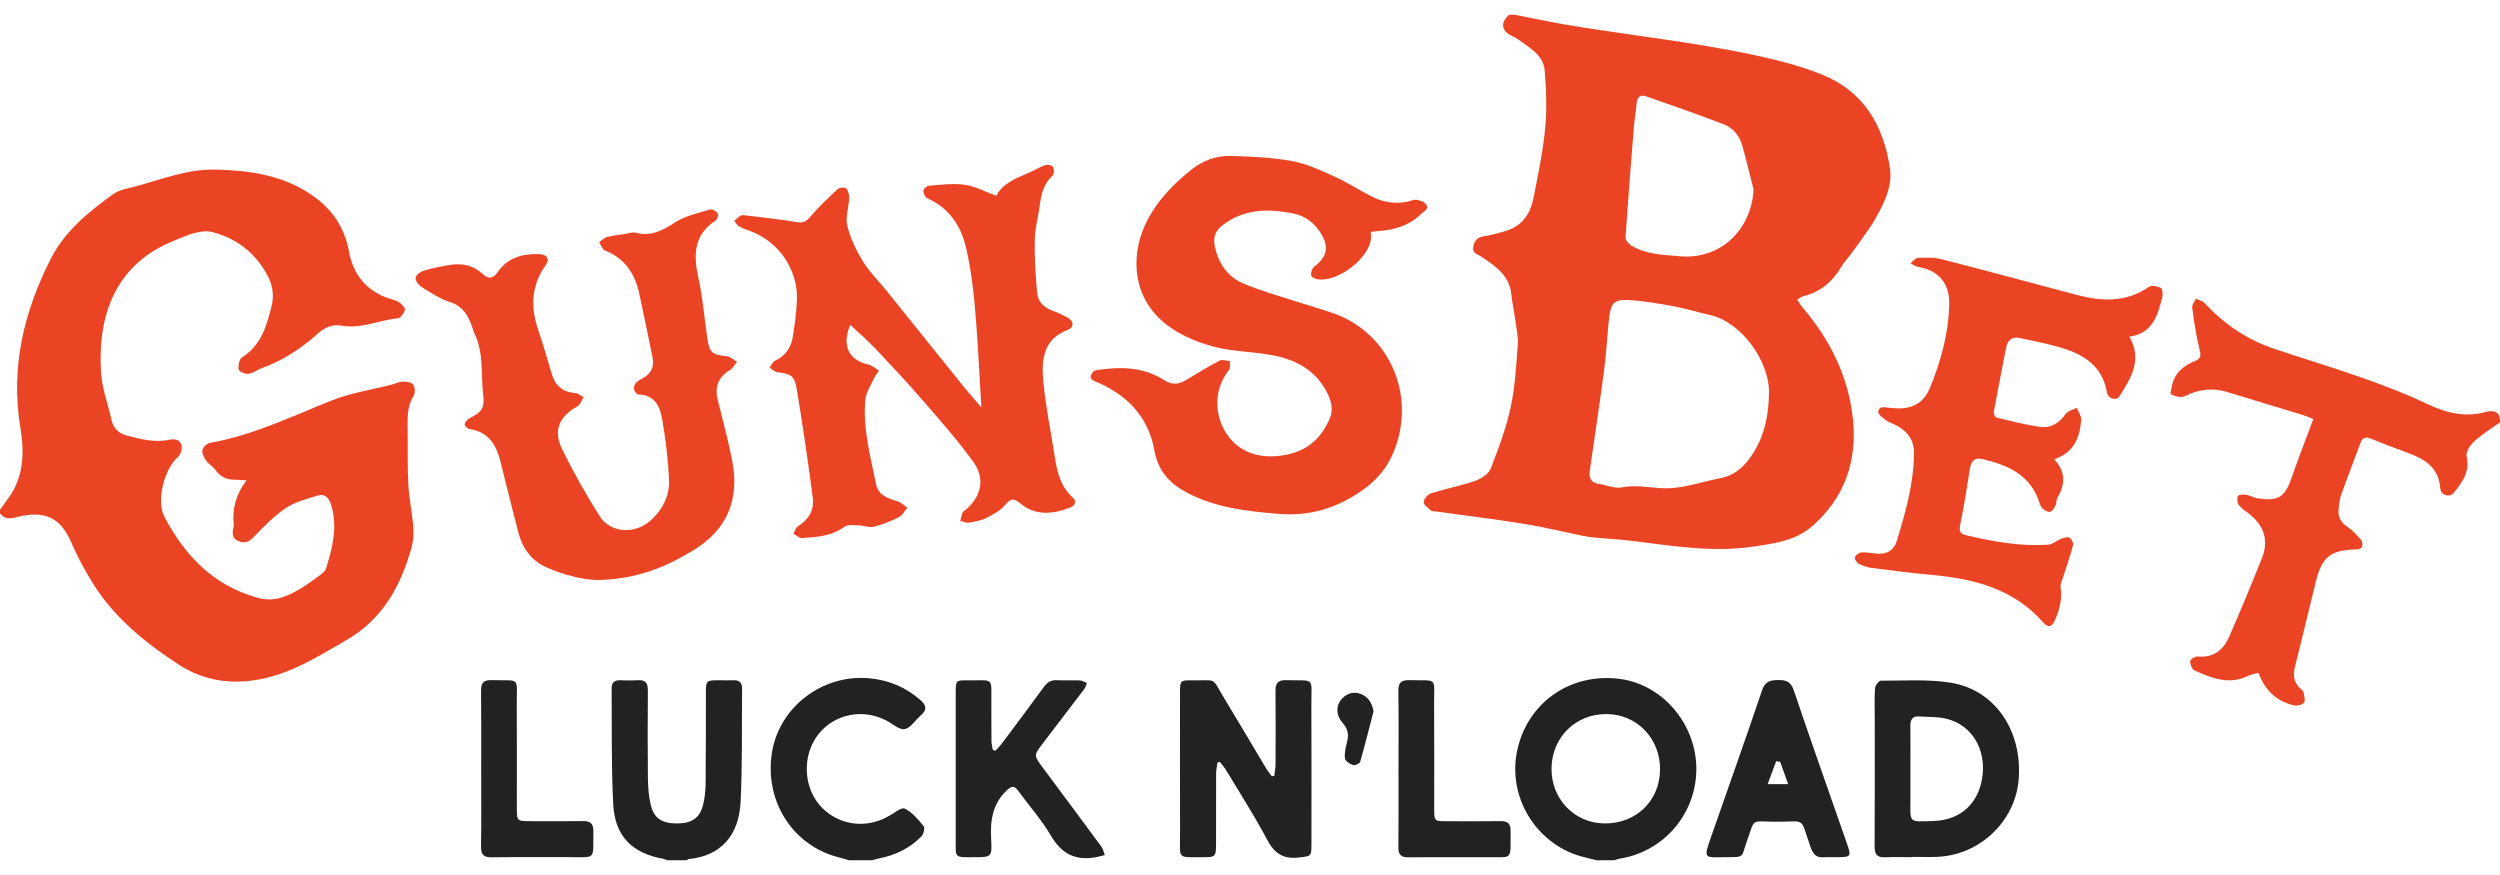
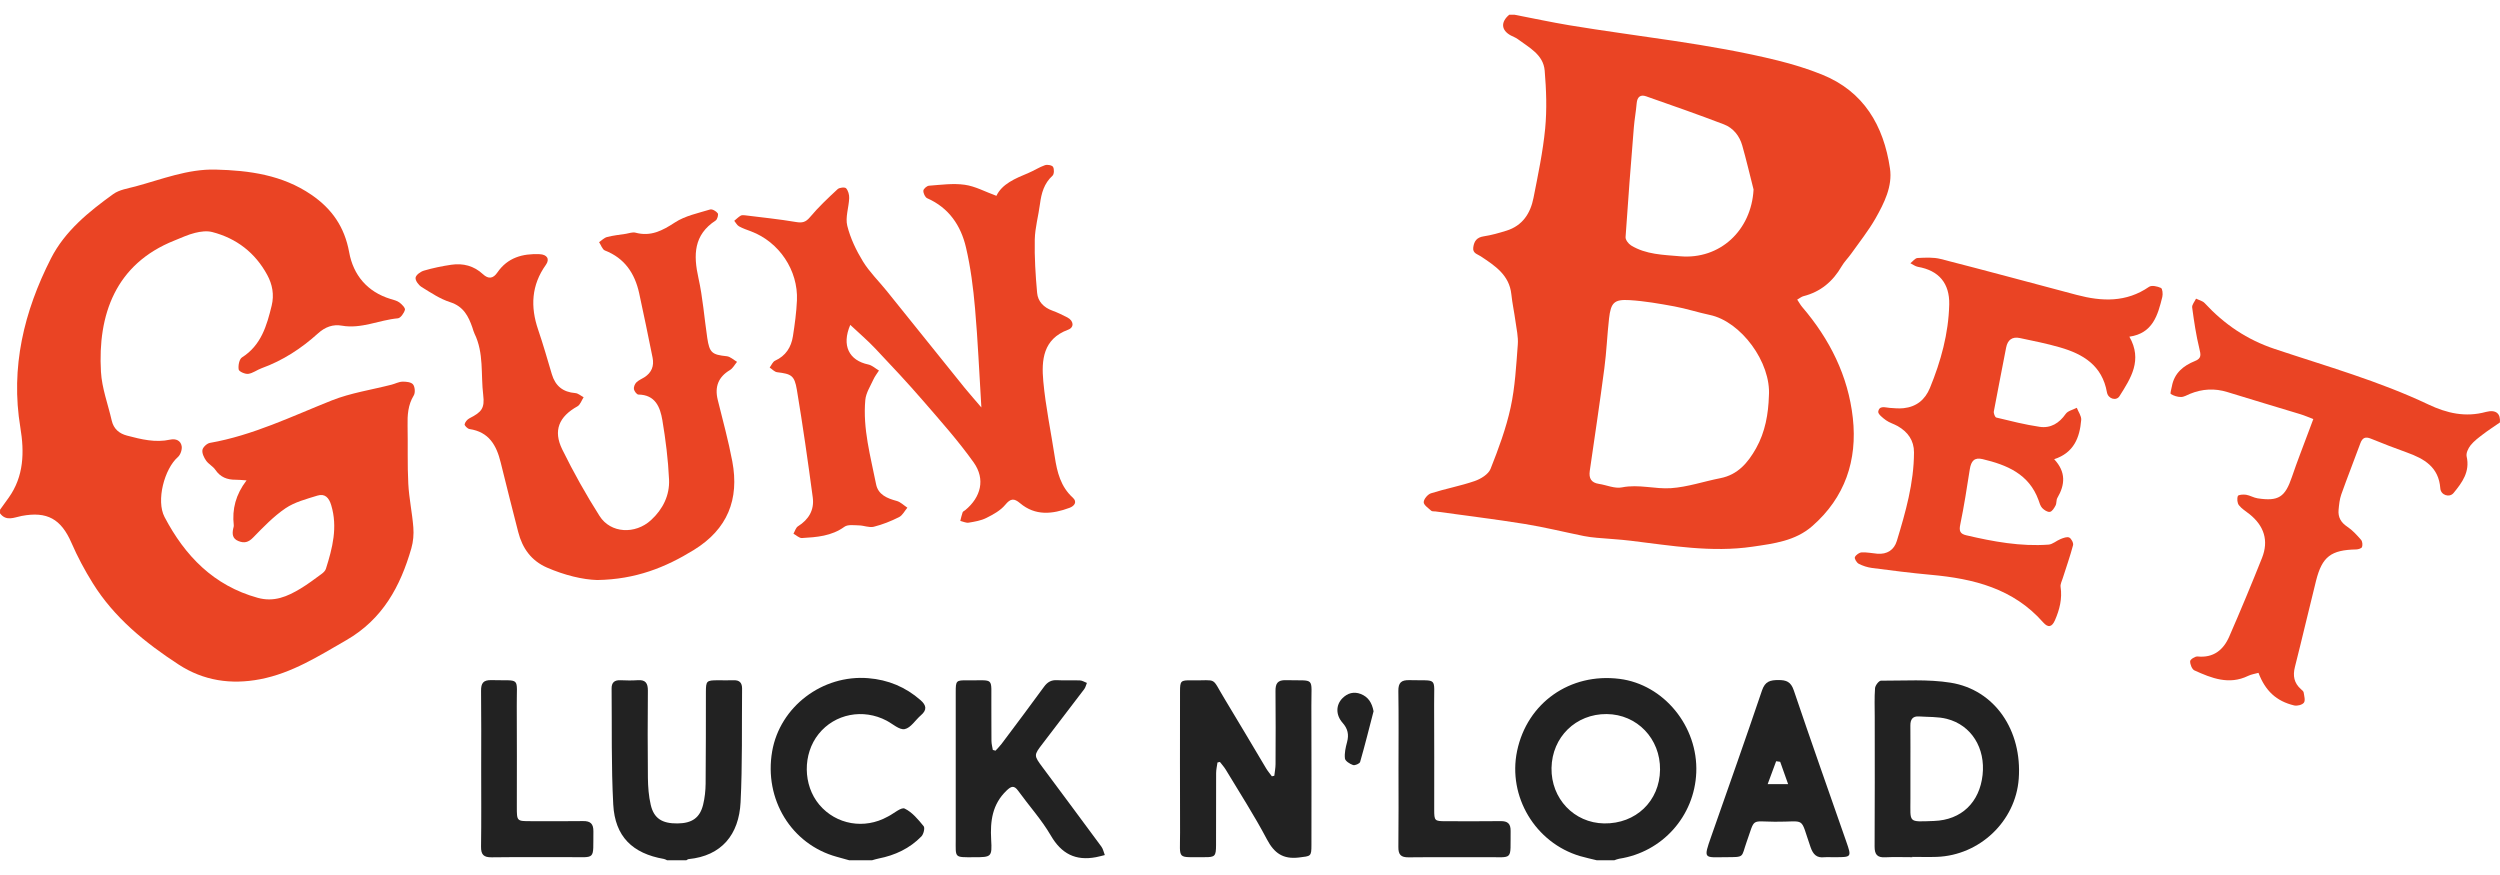
<svg xmlns="http://www.w3.org/2000/svg" width="120" height="42" viewBox="0 0 120 42" fill="none">
  <path d="M72.697 0.707C73.571 0.876 74.442 1.064 75.32 1.211C78.659 1.765 82.037 2.089 85.331 2.904C86.049 3.082 86.762 3.3 87.448 3.576C89.464 4.386 90.415 6.03 90.719 8.085C90.846 8.942 90.442 9.746 90.026 10.481C89.687 11.076 89.253 11.618 88.856 12.179C88.71 12.385 88.524 12.566 88.398 12.784C87.976 13.513 87.385 14.009 86.564 14.217C86.475 14.24 86.397 14.307 86.266 14.381C86.354 14.512 86.417 14.632 86.503 14.733C87.823 16.275 88.713 18.04 88.936 20.063C89.161 22.092 88.56 23.882 86.985 25.256C86.171 25.967 85.144 26.091 84.129 26.24C82.16 26.53 80.223 26.19 78.279 25.956C77.738 25.89 77.192 25.864 76.649 25.814C76.441 25.795 76.232 25.771 76.028 25.73C75.08 25.538 74.138 25.304 73.184 25.15C71.762 24.921 70.331 24.747 68.903 24.549C68.835 24.54 68.743 24.555 68.7 24.516C68.561 24.389 68.336 24.242 68.338 24.105C68.34 23.956 68.532 23.727 68.688 23.678C69.379 23.459 70.099 23.326 70.785 23.09C71.078 22.989 71.442 22.767 71.546 22.507C71.927 21.547 72.291 20.566 72.51 19.559C72.725 18.575 72.776 17.551 72.854 16.541C72.883 16.171 72.793 15.79 72.742 15.416C72.684 14.985 72.59 14.559 72.545 14.128C72.448 13.195 71.752 12.754 71.078 12.304C70.902 12.188 70.678 12.158 70.717 11.872C70.758 11.575 70.886 11.395 71.213 11.345C71.584 11.289 71.951 11.184 72.311 11.072C73.079 10.834 73.462 10.242 73.608 9.498C73.825 8.394 74.06 7.287 74.168 6.17C74.256 5.251 74.222 4.312 74.145 3.39C74.081 2.621 73.396 2.283 72.849 1.875C72.749 1.801 72.626 1.76 72.515 1.7C72.054 1.449 72.026 1.057 72.445 0.706C72.529 0.707 72.613 0.707 72.697 0.707ZM84.907 19.014C85.024 17.396 83.564 15.428 82.07 15.117C81.5 14.997 80.942 14.813 80.37 14.707C79.658 14.576 78.941 14.45 78.22 14.406C77.477 14.361 77.321 14.527 77.234 15.288C77.144 16.082 77.114 16.884 77.009 17.675C76.793 19.32 76.547 20.96 76.309 22.602C76.258 22.957 76.376 23.17 76.746 23.226C77.118 23.282 77.511 23.465 77.855 23.394C78.657 23.232 79.435 23.485 80.21 23.432C81.007 23.377 81.787 23.107 82.579 22.952C83.415 22.788 83.901 22.211 84.29 21.521C84.735 20.73 84.88 19.859 84.907 19.014ZM84.171 9.096C83.992 8.393 83.827 7.685 83.629 6.987C83.496 6.518 83.194 6.141 82.746 5.969C81.509 5.496 80.258 5.059 79.008 4.621C78.743 4.528 78.588 4.652 78.561 4.95C78.528 5.342 78.456 5.73 78.424 6.122C78.282 7.874 78.144 9.627 78.027 11.381C78.019 11.51 78.165 11.704 78.291 11.781C79.011 12.221 79.841 12.231 80.642 12.301C82.558 12.469 84.068 11.055 84.171 9.096Z" fill="#EA4424" />
  <path d="M0.002 24.467C0.14 24.274 0.28 24.081 0.418 23.888C1.151 22.859 1.172 21.697 0.977 20.522C0.498 17.634 1.151 14.95 2.446 12.405C3.117 11.088 4.261 10.163 5.437 9.315C5.73 9.105 6.138 9.047 6.501 8.949C7.768 8.608 9.008 8.106 10.346 8.14C11.968 8.181 13.553 8.396 14.947 9.349C15.932 10.023 16.539 10.892 16.76 12.109C16.958 13.201 17.628 14.009 18.744 14.35C18.891 14.395 19.051 14.43 19.171 14.518C19.29 14.606 19.461 14.782 19.437 14.871C19.392 15.031 19.229 15.267 19.098 15.279C18.197 15.36 17.346 15.798 16.41 15.632C15.981 15.556 15.606 15.693 15.261 16.006C14.465 16.725 13.575 17.307 12.558 17.674C12.339 17.753 12.137 17.916 11.916 17.945C11.766 17.965 11.475 17.836 11.457 17.737C11.425 17.552 11.484 17.239 11.615 17.156C12.537 16.573 12.805 15.634 13.041 14.667C13.167 14.147 13.075 13.652 12.827 13.196C12.246 12.127 11.351 11.439 10.184 11.137C9.929 11.071 9.624 11.113 9.361 11.178C9.023 11.261 8.703 11.413 8.378 11.543C5.534 12.672 4.69 15.118 4.846 17.845C4.89 18.633 5.184 19.405 5.362 20.184C5.453 20.587 5.722 20.812 6.1 20.91C6.778 21.088 7.459 21.259 8.169 21.102C8.447 21.042 8.674 21.15 8.72 21.414C8.749 21.576 8.663 21.83 8.539 21.938C7.891 22.503 7.486 24.029 7.897 24.814C8.879 26.686 10.257 28.11 12.369 28.695C13.16 28.915 13.797 28.63 14.429 28.25C14.776 28.041 15.101 27.794 15.429 27.554C15.517 27.491 15.613 27.401 15.643 27.304C15.96 26.305 16.217 25.302 15.897 24.244C15.79 23.889 15.595 23.677 15.236 23.789C14.711 23.953 14.148 24.096 13.703 24.398C13.13 24.787 12.636 25.305 12.147 25.805C11.92 26.038 11.719 26.082 11.442 25.97C11.156 25.855 11.14 25.633 11.193 25.378C11.205 25.323 11.227 25.265 11.221 25.211C11.134 24.441 11.315 23.737 11.835 23.058C11.597 23.043 11.452 23.025 11.308 23.027C10.903 23.03 10.577 22.905 10.337 22.551C10.222 22.382 10.011 22.279 9.893 22.11C9.791 21.964 9.69 21.756 9.717 21.597C9.74 21.464 9.934 21.284 10.075 21.259C12.137 20.898 14.003 19.985 15.926 19.22C16.839 18.858 17.837 18.711 18.796 18.464C18.971 18.419 19.141 18.325 19.316 18.32C19.49 18.315 19.734 18.339 19.825 18.451C19.918 18.566 19.94 18.849 19.862 18.978C19.58 19.438 19.553 19.928 19.564 20.441C19.583 21.367 19.55 22.295 19.598 23.218C19.634 23.919 19.786 24.613 19.84 25.313C19.866 25.643 19.837 25.997 19.746 26.314C19.22 28.147 18.366 29.724 16.625 30.727C15.298 31.49 14.016 32.311 12.483 32.604C11.088 32.872 9.766 32.675 8.576 31.899C6.968 30.852 5.484 29.651 4.451 27.989C4.067 27.373 3.72 26.724 3.431 26.058C2.932 24.911 2.263 24.533 1.036 24.766C0.687 24.832 0.3 25.043 0 24.638C0.002 24.579 0.002 24.523 0.002 24.467Z" fill="#EA4424" />
  <path d="M76.645 41.293C76.377 41.226 76.106 41.17 75.841 41.092C73.693 40.452 72.365 38.232 72.82 36.049C73.302 33.736 75.362 32.285 77.739 32.586C79.862 32.853 81.511 34.866 81.421 37.082C81.336 39.176 79.792 40.901 77.721 41.219C77.641 41.232 77.564 41.269 77.486 41.293C77.206 41.293 76.925 41.293 76.645 41.293ZM79.682 36.947C79.7 35.456 78.58 34.288 77.122 34.275C75.642 34.262 74.499 35.378 74.473 36.863C74.447 38.332 75.555 39.501 76.996 39.524C78.521 39.548 79.665 38.451 79.682 36.947Z" fill="#222222" />
  <path d="M32.02 41.293C31.969 41.271 31.921 41.238 31.869 41.23C30.359 40.968 29.519 40.154 29.436 38.618C29.337 36.764 29.376 34.902 29.357 33.045C29.354 32.764 29.494 32.639 29.777 32.651C30.056 32.663 30.337 32.669 30.616 32.649C30.993 32.623 31.1 32.8 31.098 33.154C31.087 34.548 31.084 35.942 31.099 37.336C31.105 37.769 31.137 38.212 31.235 38.632C31.386 39.285 31.782 39.532 32.516 39.525C33.214 39.519 33.596 39.258 33.751 38.619C33.83 38.295 33.866 37.952 33.87 37.617C33.885 36.152 33.88 34.688 33.883 33.223C33.885 32.68 33.911 32.655 34.459 32.653C34.712 32.652 34.964 32.661 35.215 32.652C35.504 32.641 35.623 32.783 35.62 33.059C35.602 34.874 35.638 36.693 35.548 38.505C35.471 40.066 34.631 41.082 33.053 41.237C33.016 41.241 32.98 41.274 32.944 41.293C32.636 41.293 32.328 41.293 32.02 41.293Z" fill="#222222" />
  <path d="M40.762 41.293C40.564 41.237 40.365 41.181 40.166 41.127C37.989 40.531 36.664 38.369 37.064 36.063C37.437 33.918 39.479 32.373 41.678 32.553C42.633 32.63 43.463 32.975 44.185 33.606C44.467 33.853 44.508 34.074 44.204 34.333C43.94 34.558 43.718 34.939 43.426 34.997C43.174 35.048 42.85 34.746 42.56 34.593C41.432 33.996 40.072 34.261 39.295 35.23C38.522 36.193 38.537 37.69 39.329 38.629C40.136 39.584 41.492 39.821 42.607 39.2C42.619 39.194 42.631 39.187 42.644 39.181C42.909 39.046 43.26 38.733 43.424 38.812C43.783 38.983 44.072 39.335 44.335 39.657C44.404 39.74 44.332 40.04 44.229 40.146C43.666 40.725 42.961 41.055 42.173 41.209C42.066 41.23 41.96 41.265 41.855 41.294C41.491 41.293 41.126 41.293 40.762 41.293Z" fill="#222222" />
-   <path d="M65.791 11.172C66.026 12.188 64.226 13.633 63.186 13.393C63.092 13.372 62.956 13.304 62.94 13.234C62.915 13.126 62.95 12.982 63.008 12.884C63.071 12.781 63.196 12.719 63.286 12.631C63.686 12.243 63.749 11.826 63.479 11.333C63.166 10.76 62.705 10.37 62.059 10.242C60.962 10.026 59.887 10.016 58.898 10.655C58.295 11.045 58.169 11.384 58.375 12.086C58.576 12.774 59.011 13.316 59.641 13.59C60.482 13.954 61.376 14.196 62.249 14.482C62.834 14.674 63.428 14.836 64.008 15.039C66.437 15.889 67.792 18.477 67.121 21.018C66.84 22.084 66.315 22.883 65.414 23.518C64.179 24.389 62.882 24.791 61.357 24.665C59.822 24.538 58.326 24.369 56.942 23.63C56.119 23.189 55.583 22.586 55.408 21.61C55.113 19.963 54.052 18.917 52.548 18.297C52.295 18.193 52.322 18.044 52.447 17.872C52.483 17.821 52.559 17.779 52.623 17.769C53.763 17.589 54.882 17.602 55.894 18.255C56.256 18.487 56.567 18.457 56.909 18.253C57.448 17.93 57.986 17.601 58.542 17.31C58.669 17.243 58.869 17.319 59.036 17.328C59.023 17.476 59.067 17.668 58.99 17.763C58.203 18.751 58.322 20 58.887 20.838C59.498 21.745 60.528 22.073 61.756 21.825C62.77 21.622 63.422 21.028 63.822 20.099C63.993 19.7 63.924 19.325 63.754 18.958C63.202 17.77 62.185 17.237 60.97 17.031C60.13 16.888 59.264 16.875 58.437 16.683C57.767 16.528 57.093 16.273 56.499 15.925C54.217 14.59 54.207 12.168 55.11 10.499C55.62 9.556 56.357 8.802 57.187 8.143C57.727 7.715 58.373 7.466 59.057 7.485C60.048 7.513 61.048 7.556 62.02 7.732C62.721 7.858 63.397 8.176 64.055 8.474C64.666 8.75 65.232 9.123 65.831 9.428C66.465 9.751 67.122 9.835 67.824 9.606C67.995 9.55 68.3 9.648 68.428 9.784C68.644 10.012 68.351 10.137 68.211 10.273C67.65 10.824 66.951 11.033 66.191 11.089C66.079 11.098 65.968 11.106 65.857 11.121C65.831 11.125 65.812 11.154 65.791 11.172Z" fill="#EA4424" />
  <path d="M47.106 19.558C47.002 17.883 46.937 16.335 46.801 14.794C46.716 13.815 46.59 12.83 46.367 11.877C46.122 10.827 45.547 9.973 44.505 9.515C44.405 9.47 44.315 9.274 44.321 9.153C44.325 9.066 44.49 8.92 44.592 8.914C45.163 8.872 45.748 8.789 46.308 8.869C46.812 8.94 47.287 9.203 47.828 9.4C48.095 8.832 48.726 8.568 49.362 8.304C49.633 8.192 49.882 8.024 50.158 7.929C50.272 7.889 50.498 7.93 50.546 8.011C50.608 8.115 50.601 8.361 50.521 8.433C50.115 8.803 49.987 9.273 49.919 9.788C49.845 10.36 49.682 10.927 49.669 11.498C49.651 12.351 49.705 13.208 49.782 14.059C49.819 14.474 50.102 14.761 50.51 14.909C50.759 15 50.999 15.116 51.235 15.238C51.54 15.397 51.575 15.714 51.268 15.827C50.064 16.273 49.985 17.285 50.078 18.302C50.189 19.517 50.444 20.719 50.629 21.927C50.741 22.662 50.911 23.359 51.496 23.889C51.724 24.096 51.564 24.291 51.342 24.374C50.519 24.68 49.699 24.774 48.963 24.153C48.677 23.912 48.51 23.916 48.251 24.231C48.025 24.506 47.673 24.697 47.345 24.861C47.088 24.99 46.785 25.041 46.497 25.088C46.371 25.109 46.229 25.034 46.094 25.003C46.13 24.865 46.158 24.724 46.206 24.591C46.222 24.546 46.291 24.522 46.334 24.485C47.086 23.863 47.307 23.002 46.739 22.201C46.001 21.164 45.148 20.207 44.314 19.243C43.571 18.384 42.794 17.554 42.013 16.729C41.644 16.338 41.232 15.988 40.813 15.594C40.386 16.591 40.756 17.302 41.679 17.496C41.861 17.535 42.02 17.686 42.19 17.786C42.1 17.928 41.993 18.062 41.924 18.214C41.778 18.536 41.566 18.859 41.535 19.196C41.409 20.577 41.787 21.906 42.052 23.243C42.151 23.745 42.582 23.922 43.041 24.045C43.227 24.095 43.383 24.257 43.554 24.369C43.422 24.524 43.32 24.74 43.152 24.823C42.767 25.016 42.359 25.18 41.942 25.284C41.725 25.338 41.472 25.224 41.234 25.219C40.997 25.214 40.698 25.166 40.533 25.285C39.913 25.735 39.205 25.784 38.493 25.826C38.362 25.833 38.222 25.691 38.086 25.617C38.156 25.497 38.198 25.328 38.303 25.262C38.821 24.939 39.092 24.475 39.013 23.881C38.782 22.152 38.536 20.426 38.249 18.706C38.133 18.014 37.979 17.95 37.3 17.866C37.174 17.85 37.063 17.72 36.944 17.642C37.029 17.53 37.091 17.364 37.204 17.313C37.717 17.081 37.977 16.667 38.06 16.141C38.149 15.572 38.227 14.997 38.253 14.422C38.318 12.976 37.397 11.613 36.052 11.106C35.855 11.033 35.654 10.965 35.472 10.864C35.377 10.81 35.319 10.689 35.244 10.599C35.345 10.515 35.439 10.421 35.549 10.354C35.602 10.321 35.687 10.326 35.755 10.334C36.573 10.436 37.393 10.519 38.205 10.656C38.506 10.707 38.672 10.671 38.88 10.423C39.283 9.942 39.745 9.507 40.207 9.079C40.292 9 40.554 8.974 40.612 9.037C40.714 9.15 40.768 9.351 40.761 9.511C40.744 9.956 40.568 10.429 40.669 10.837C40.817 11.435 41.098 12.02 41.422 12.549C41.735 13.059 42.178 13.489 42.557 13.959C43.809 15.511 45.056 17.068 46.307 18.621C46.544 18.908 46.791 19.189 47.106 19.558Z" fill="#EA4424" />
  <path d="M28.669 27.841C27.971 27.823 27.093 27.61 26.25 27.242C25.5 26.913 25.073 26.316 24.874 25.535C24.592 24.423 24.304 23.313 24.033 22.198C23.833 21.373 23.466 20.73 22.537 20.595C22.444 20.581 22.29 20.427 22.302 20.366C22.324 20.256 22.431 20.131 22.536 20.077C23.121 19.781 23.272 19.595 23.194 18.957C23.074 17.974 23.235 16.949 22.776 16.014C22.733 15.926 22.71 15.829 22.679 15.736C22.488 15.18 22.249 14.708 21.608 14.504C21.123 14.35 20.678 14.049 20.238 13.777C20.095 13.688 19.929 13.468 19.948 13.331C19.965 13.197 20.189 13.036 20.352 12.989C20.78 12.864 21.221 12.773 21.662 12.708C22.229 12.625 22.75 12.76 23.18 13.16C23.449 13.41 23.672 13.374 23.875 13.078C24.367 12.362 25.087 12.167 25.896 12.2C26.264 12.215 26.399 12.438 26.201 12.713C25.506 13.686 25.454 14.722 25.831 15.825C26.071 16.529 26.276 17.247 26.488 17.961C26.657 18.529 27.024 18.822 27.614 18.868C27.752 18.879 27.881 18.998 28.014 19.067C27.917 19.216 27.854 19.427 27.717 19.504C26.833 19.996 26.54 20.662 26.989 21.575C27.527 22.669 28.126 23.74 28.78 24.769C29.31 25.604 30.49 25.663 31.252 24.963C31.816 24.445 32.15 23.776 32.114 23.015C32.071 22.062 31.951 21.108 31.793 20.166C31.687 19.543 31.456 18.948 30.643 18.939C30.566 18.938 30.446 18.779 30.428 18.68C30.411 18.579 30.469 18.433 30.544 18.357C30.649 18.25 30.802 18.192 30.931 18.109C31.279 17.886 31.406 17.565 31.323 17.163C31.112 16.13 30.906 15.095 30.678 14.065C30.468 13.118 29.981 12.391 29.037 12.024C28.911 11.975 28.849 11.761 28.756 11.624C28.883 11.539 29 11.413 29.139 11.377C29.435 11.3 29.743 11.269 30.046 11.222C30.198 11.198 30.364 11.131 30.502 11.168C31.235 11.366 31.795 11.072 32.398 10.677C32.888 10.357 33.509 10.232 34.083 10.056C34.184 10.024 34.378 10.135 34.451 10.238C34.496 10.301 34.432 10.531 34.352 10.584C33.292 11.274 33.28 12.239 33.525 13.345C33.736 14.289 33.806 15.264 33.949 16.223C34.056 16.936 34.18 17.026 34.883 17.099C35.056 17.117 35.214 17.275 35.378 17.369C35.265 17.503 35.177 17.679 35.035 17.764C34.489 18.089 34.294 18.556 34.452 19.195C34.695 20.177 34.964 21.155 35.151 22.148C35.493 23.969 34.922 25.401 33.306 26.397C31.941 27.239 30.51 27.812 28.669 27.841Z" fill="#EA4424" />
  <path d="M98.6 22.042C99.175 22.656 99.125 23.267 98.753 23.901C98.694 24.004 98.723 24.158 98.667 24.264C98.603 24.386 98.502 24.553 98.395 24.57C98.283 24.59 98.118 24.482 98.025 24.384C97.934 24.289 97.897 24.137 97.849 24.005C97.391 22.746 96.324 22.315 95.165 22.038C94.771 21.943 94.613 22.126 94.55 22.525C94.412 23.413 94.274 24.301 94.092 25.181C94.027 25.492 94.089 25.626 94.382 25.694C95.681 25.998 96.988 26.239 98.328 26.142C98.528 26.128 98.712 25.95 98.913 25.872C99.044 25.82 99.221 25.752 99.324 25.802C99.425 25.852 99.535 26.064 99.507 26.168C99.365 26.704 99.179 27.228 99.011 27.756C98.969 27.892 98.889 28.041 98.908 28.17C98.993 28.738 98.86 29.263 98.638 29.771C98.493 30.104 98.309 30.144 98.072 29.875C96.637 28.244 94.726 27.776 92.686 27.591C91.74 27.506 90.796 27.384 89.853 27.262C89.635 27.233 89.413 27.161 89.217 27.06C89.121 27.01 89.004 26.815 89.034 26.744C89.079 26.638 89.24 26.523 89.358 26.515C89.605 26.501 89.858 26.557 90.108 26.578C90.577 26.618 90.916 26.4 91.048 25.965C91.47 24.578 91.868 23.182 91.872 21.714C91.874 21.142 91.575 20.73 91.09 20.453C90.907 20.349 90.696 20.293 90.528 20.172C90.375 20.062 90.137 19.874 90.156 19.758C90.206 19.451 90.49 19.562 90.708 19.579C90.929 19.597 91.154 19.615 91.373 19.593C91.984 19.527 92.402 19.193 92.637 18.621C93.163 17.337 93.529 16.015 93.563 14.617C93.587 13.601 93.066 12.982 92.062 12.809C91.935 12.787 91.819 12.695 91.699 12.635C91.813 12.547 91.925 12.39 92.043 12.384C92.413 12.366 92.802 12.341 93.155 12.432C95.336 12.99 97.509 13.58 99.685 14.156C100.889 14.474 102.058 14.524 103.154 13.768C103.281 13.681 103.558 13.743 103.726 13.821C103.8 13.855 103.824 14.115 103.791 14.252C103.574 15.13 103.334 16.001 102.21 16.161C102.851 17.285 102.28 18.154 101.735 19.016C101.582 19.258 101.19 19.15 101.133 18.831C100.905 17.54 99.988 16.993 98.871 16.672C98.241 16.49 97.595 16.361 96.953 16.226C96.591 16.15 96.366 16.308 96.293 16.689C96.1 17.709 95.892 18.727 95.704 19.748C95.688 19.84 95.76 20.027 95.821 20.042C96.512 20.209 97.204 20.385 97.906 20.488C98.429 20.565 98.841 20.316 99.154 19.867C99.258 19.718 99.505 19.669 99.686 19.574C99.761 19.769 99.914 19.971 99.898 20.158C99.827 21 99.55 21.733 98.6 22.042Z" fill="#EA4424" />
  <path d="M119.996 20.278C119.671 20.504 119.42 20.663 119.185 20.845C118.974 21.006 118.753 21.168 118.589 21.373C118.475 21.516 118.363 21.751 118.399 21.91C118.567 22.645 118.183 23.163 117.771 23.664C117.575 23.902 117.159 23.768 117.135 23.444C117.062 22.416 116.362 22.02 115.533 21.72C114.954 21.51 114.378 21.293 113.809 21.058C113.539 20.947 113.396 21.008 113.296 21.28C112.997 22.098 112.675 22.908 112.383 23.729C112.3 23.963 112.275 24.223 112.252 24.474C112.219 24.826 112.364 25.08 112.67 25.283C112.92 25.449 113.132 25.684 113.332 25.914C113.397 25.99 113.413 26.158 113.377 26.257C113.354 26.322 113.198 26.371 113.101 26.373C111.89 26.397 111.463 26.715 111.171 27.873C110.825 29.25 110.507 30.634 110.157 32.01C110.047 32.44 110.114 32.785 110.444 33.079C110.496 33.125 110.567 33.18 110.576 33.239C110.601 33.403 110.665 33.623 110.588 33.727C110.51 33.834 110.266 33.896 110.122 33.862C109.268 33.657 108.736 33.165 108.407 32.296C108.243 32.342 108.063 32.368 107.908 32.443C106.994 32.887 106.156 32.554 105.334 32.18C105.215 32.126 105.122 31.887 105.127 31.738C105.129 31.654 105.366 31.499 105.483 31.511C106.245 31.586 106.723 31.201 107.003 30.556C107.548 29.308 108.071 28.05 108.575 26.785C108.909 25.948 108.675 25.241 107.98 24.682C107.805 24.542 107.602 24.423 107.468 24.25C107.388 24.145 107.369 23.935 107.417 23.809C107.441 23.745 107.679 23.727 107.812 23.748C108.001 23.779 108.178 23.892 108.366 23.92C109.373 24.073 109.685 23.86 110.013 22.892C110.261 22.16 110.545 21.441 110.814 20.716C110.888 20.516 110.964 20.315 111.039 20.115C110.832 20.036 110.627 19.946 110.415 19.881C109.252 19.525 108.085 19.184 106.924 18.822C106.307 18.629 105.711 18.663 105.118 18.905C104.976 18.963 104.832 19.056 104.687 19.056C104.521 19.057 104.339 18.999 104.198 18.911C104.157 18.885 104.228 18.672 104.25 18.545C104.366 17.907 104.801 17.553 105.359 17.329C105.68 17.201 105.641 17.027 105.57 16.737C105.411 16.087 105.313 15.421 105.224 14.757C105.207 14.627 105.345 14.476 105.41 14.335C105.55 14.405 105.725 14.442 105.825 14.55C106.766 15.567 107.852 16.305 109.189 16.751C111.667 17.579 114.191 18.29 116.562 19.415C117.451 19.836 118.338 20.041 119.32 19.774C119.827 19.64 120.032 19.87 119.996 20.278Z" fill="#EA4424" />
  <path d="M58.439 36.599C58.416 36.769 58.375 36.938 58.374 37.108C58.368 38.263 58.373 39.419 58.37 40.574C58.368 41.094 58.321 41.147 57.83 41.144C56.45 41.133 56.648 41.309 56.643 39.964C56.635 37.71 56.639 35.455 56.641 33.201C56.641 32.682 56.67 32.647 57.193 32.656C58.479 32.677 58.116 32.454 58.784 33.551C59.457 34.656 60.109 35.773 60.773 36.881C60.854 37.016 60.958 37.136 61.05 37.263C61.089 37.254 61.128 37.245 61.167 37.236C61.187 37.051 61.225 36.867 61.226 36.681C61.231 35.512 61.237 34.343 61.224 33.173C61.22 32.805 61.325 32.637 61.727 32.648C63.159 32.687 62.939 32.452 62.946 33.879C62.957 36.106 62.949 38.332 62.949 40.557C62.949 41.122 62.918 41.09 62.35 41.16C61.589 41.252 61.163 40.957 60.809 40.283C60.207 39.141 59.503 38.053 58.837 36.944C58.757 36.812 58.65 36.695 58.555 36.572C58.516 36.58 58.477 36.59 58.439 36.599Z" fill="#222222" />
  <path d="M91.793 41.145C91.36 41.145 90.925 41.128 90.492 41.15C90.107 41.17 89.979 41.014 89.981 40.632C89.994 38.562 89.987 36.492 89.987 34.423C89.987 33.958 89.967 33.492 90.002 33.03C90.013 32.899 90.187 32.672 90.287 32.673C91.403 32.677 92.54 32.594 93.633 32.77C95.753 33.111 97.072 35.064 96.899 37.386C96.748 39.416 95.03 41.054 92.968 41.13C92.577 41.144 92.185 41.131 91.793 41.131C91.793 41.136 91.793 41.141 91.793 41.145ZM91.7 36.857C91.7 37.35 91.698 37.844 91.7 38.337C91.704 39.514 91.561 39.451 92.832 39.406C94.152 39.36 95.019 38.512 95.164 37.199C95.307 35.911 94.629 34.807 93.449 34.505C93.023 34.396 92.562 34.421 92.117 34.389C91.806 34.367 91.695 34.534 91.698 34.828C91.704 35.504 91.7 36.181 91.7 36.857Z" fill="#222222" />
  <path d="M47.784 36.033C47.882 35.924 47.989 35.822 48.076 35.705C48.759 34.794 49.444 33.885 50.113 32.965C50.28 32.736 50.463 32.632 50.746 32.649C51.109 32.67 51.475 32.645 51.838 32.66C51.95 32.665 52.06 32.738 52.171 32.78C52.129 32.88 52.107 32.993 52.044 33.077C51.382 33.951 50.715 34.821 50.049 35.691C49.616 36.255 49.615 36.255 50.054 36.846C50.993 38.11 51.934 39.371 52.867 40.639C52.95 40.752 52.977 40.907 53.031 41.043C52.889 41.078 52.748 41.118 52.605 41.145C51.632 41.328 50.952 40.988 50.438 40.103C49.996 39.343 49.392 38.678 48.874 37.96C48.673 37.681 48.536 37.736 48.314 37.948C47.631 38.603 47.525 39.408 47.576 40.301C47.624 41.144 47.586 41.145 46.74 41.147C45.788 41.149 45.875 41.19 45.875 40.279C45.874 37.926 45.874 35.574 45.875 33.221C45.875 32.669 45.89 32.649 46.444 32.656C47.758 32.671 47.571 32.467 47.585 33.788C47.591 34.38 47.582 34.972 47.59 35.563C47.591 35.708 47.632 35.852 47.655 35.996C47.697 36.008 47.741 36.02 47.784 36.033Z" fill="#222222" />
  <path d="M87.904 41.145C87.792 41.145 87.679 41.134 87.568 41.147C87.197 41.19 87.029 41.011 86.908 40.667C86.375 39.148 86.732 39.457 85.19 39.443C84.022 39.433 84.253 39.246 83.839 40.411C83.569 41.17 83.767 41.139 82.826 41.145C81.796 41.152 81.751 41.253 82.14 40.146C82.958 37.811 83.785 35.48 84.578 33.136C84.726 32.7 84.976 32.644 85.363 32.642C85.744 32.641 85.961 32.723 86.101 33.135C86.92 35.558 87.774 37.969 88.617 40.385C88.882 41.145 88.883 41.145 88.072 41.145C88.016 41.145 87.96 41.145 87.904 41.145ZM85.449 36.566C85.385 36.556 85.32 36.548 85.255 36.539C85.127 36.884 85 37.228 84.848 37.638C85.212 37.638 85.488 37.638 85.83 37.638C85.693 37.252 85.571 36.908 85.449 36.566Z" fill="#222222" />
  <path d="M23.097 36.883C23.097 35.645 23.106 34.407 23.091 33.169C23.086 32.795 23.193 32.635 23.591 32.646C25.03 32.686 24.793 32.444 24.805 33.875C24.817 35.493 24.807 37.111 24.808 38.729C24.808 39.416 24.809 39.416 25.469 39.416C26.308 39.416 27.148 39.426 27.986 39.412C28.349 39.405 28.488 39.549 28.483 39.911C28.463 41.326 28.633 41.135 27.295 41.143C26.064 41.15 24.833 41.134 23.603 41.151C23.222 41.156 23.084 41.029 23.09 40.64C23.108 39.388 23.097 38.136 23.097 36.883Z" fill="#222222" />
  <path d="M67.128 36.896C67.128 35.656 67.141 34.416 67.121 33.176C67.115 32.766 67.26 32.636 67.659 32.647C69.04 32.684 68.829 32.46 68.838 33.831C68.849 35.508 68.84 37.185 68.842 38.862C68.842 39.397 68.863 39.417 69.381 39.418C70.264 39.419 71.146 39.426 72.028 39.414C72.366 39.409 72.514 39.535 72.51 39.883C72.491 41.349 72.671 41.134 71.309 41.144C70.077 41.154 68.844 41.137 67.611 41.152C67.246 41.156 67.118 41.026 67.122 40.66C67.137 39.405 67.128 38.15 67.128 36.896Z" fill="#222222" />
  <path d="M65.931 34.14C65.72 34.953 65.518 35.768 65.286 36.573C65.263 36.655 65.036 36.754 64.946 36.722C64.792 36.669 64.572 36.53 64.557 36.407C64.527 36.151 64.591 35.876 64.659 35.62C64.755 35.263 64.697 34.982 64.444 34.695C64.106 34.314 64.122 33.834 64.434 33.518C64.682 33.268 64.982 33.183 65.316 33.311C65.68 33.453 65.855 33.737 65.931 34.14Z" fill="#222222" />
</svg>